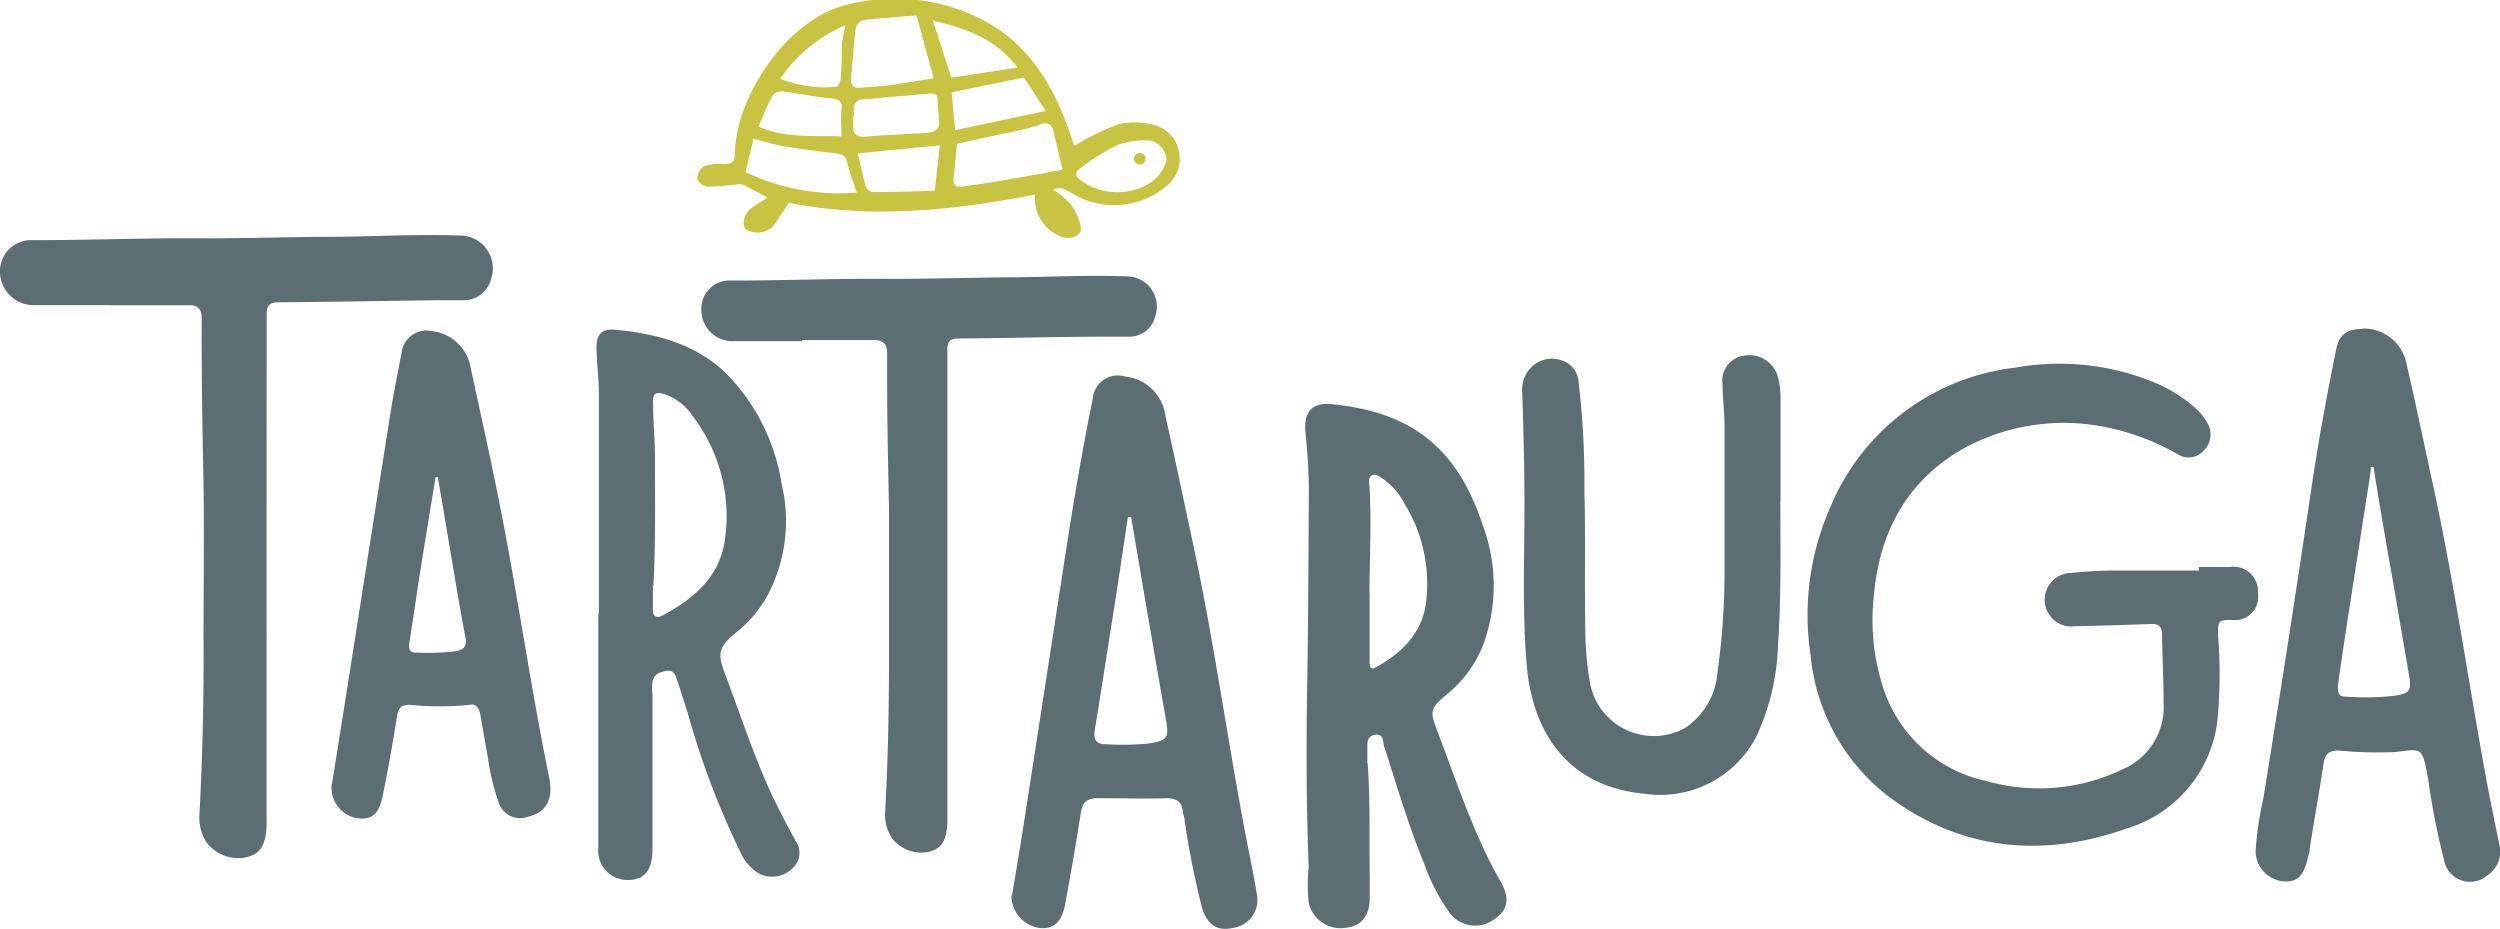
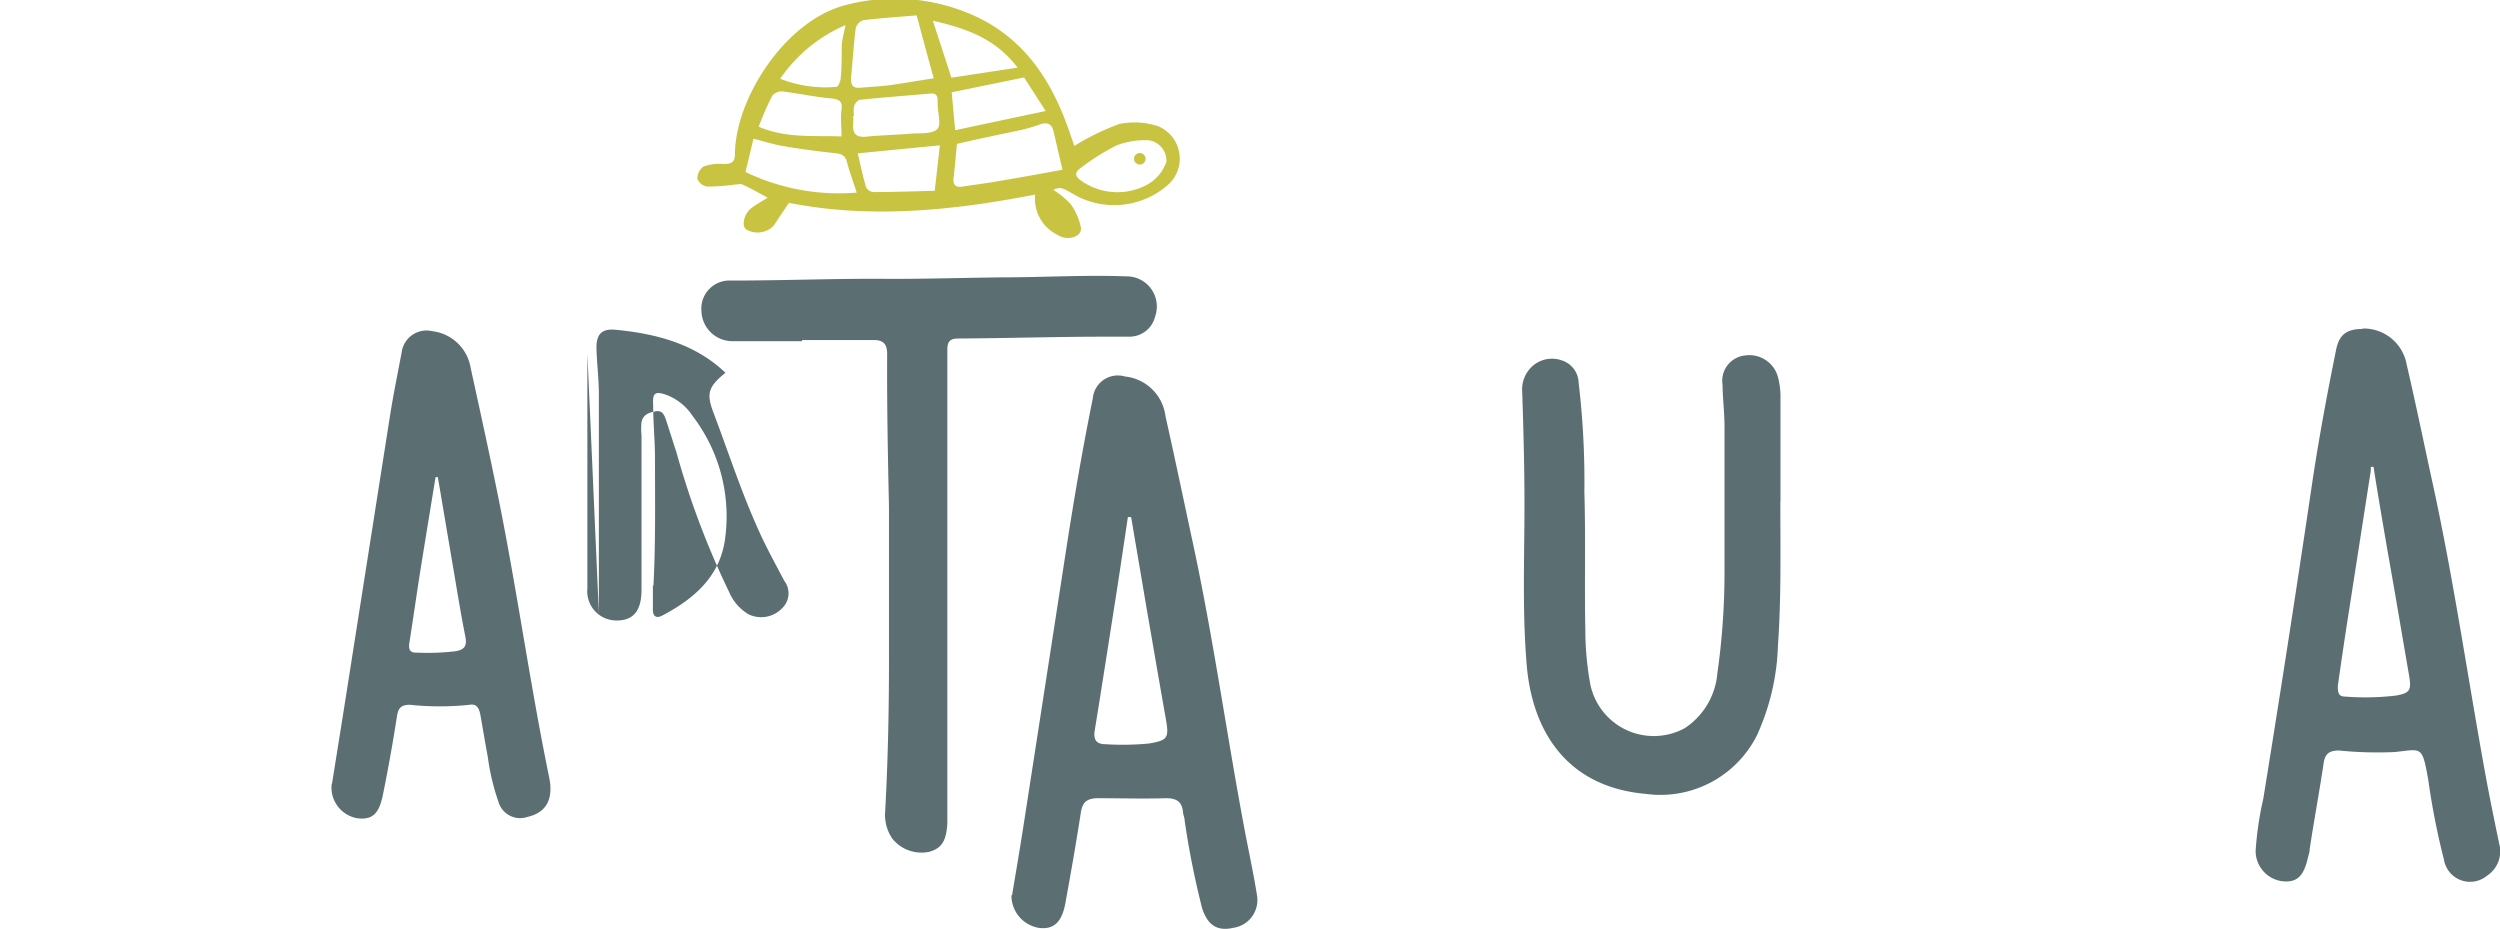
<svg xmlns="http://www.w3.org/2000/svg" viewBox="0 0 178.21 66.24">
  <defs>
    <style>.cls-1{fill:#c9c342;}.cls-2{fill:#5b6e72;}</style>
  </defs>
  <g data-name="Capa 2" id="Capa_2">
    <g data-name="Capa 3" id="Capa_3">
      <path d="M76.58,10.4a17.8,17.8,0,0,1,3.2-1.56A5.38,5.38,0,0,1,82.56,9a2.5,2.5,0,0,1,.76,4.12,5.81,5.81,0,0,1-6.26,1c-.43-.19-.82-.47-1.25-.66a.83.83,0,0,0-.72.08,6.06,6.06,0,0,1,1.22,1,4.22,4.22,0,0,1,.74,1.68c.11.64-.92,1-1.65.53a2.86,2.86,0,0,1-1.61-2.88c-5.88,1.14-11.74,1.74-17.55.59-.38.56-.68,1-1,1.5a1.31,1.31,0,0,1-.53.45,1.59,1.59,0,0,1-1.52-.06c-.35-.24-.15-1.11.35-1.5.35-.27.75-.48,1.18-.76-.6-.32-1.17-.65-1.78-.93-.15-.08-.39,0-.59,0a14.18,14.18,0,0,1-1.94.14.92.92,0,0,1-.7-.55,1.07,1.07,0,0,1,.44-.88,3.4,3.4,0,0,1,1.46-.18c.6,0,.78-.17.78-.76.05-3.88,3.49-9.31,7.71-10.52a13.74,13.74,0,0,1,8.41.33C72.83,2.3,75,5.65,76.34,9.71c.1.27.19.54.24.69M65.31,1.1c-1.17.1-2.48.18-3.78.34A.86.86,0,0,0,61,2c-.15,1.2-.22,2.41-.34,3.61,0,.57.24.69.72.64.66-.06,1.32-.09,2-.17,1.05-.15,2.1-.33,3.18-.5-.41-1.48-.78-2.85-1.22-4.49m2.88,9.11c-.08.88-.15,1.66-.24,2.44-.07.53.12.75.65.66.91-.14,1.83-.26,2.74-.42,1.42-.24,2.84-.5,4.37-.78L75.1,9.37c-.13-.58-.49-.68-1-.49a11.25,11.25,0,0,1-1.29.38c-1.54.33-3.08.64-4.61,1m-15.06,2a15.37,15.37,0,0,0,7.93,1.47c-.25-.78-.51-1.46-.69-2.16-.12-.48-.37-.6-.83-.65-1.25-.13-2.51-.3-3.75-.51-.69-.12-1.35-.34-2.09-.52-.19.78-.36,1.52-.57,2.37m30-.65A1.47,1.47,0,0,0,81.89,10a5.83,5.83,0,0,0-2.29.36A16.24,16.24,0,0,0,77,12c-.32.23-.43.51,0,.83a4.46,4.46,0,0,0,4.54.45,2.93,2.93,0,0,0,1.6-1.75m-22-.62c.21.89.37,1.68.6,2.45a.68.68,0,0,0,.51.33c1.44,0,2.88-.05,4.38-.09L67,10.36l-5.85.57m13.4-3L73,5.52,67.84,6.58c.08.84.15,1.67.25,2.7l6.46-1.37m-13.73.36a5,5,0,0,1,0,.55c-.07.71.22,1,.95.92,1.13-.11,2.26-.13,3.39-.23.59,0,1.42,0,1.68-.34s0-1.14,0-1.74a1.93,1.93,0,0,1,0-.24c0-.42-.15-.56-.56-.52-1.65.15-3.3.27-4.95.44-.17,0-.38.26-.45.45a2.41,2.41,0,0,0,0,.71m-.89,1.46c0-.73-.09-1.33,0-1.93s-.21-.73-.78-.79c-1.14-.1-2.28-.35-3.42-.49a.89.89,0,0,0-.71.26c-.38.7-.69,1.45-1,2.25,2,.86,4,.61,6,.7m6.4-8.3c.48,1.46.89,2.72,1.34,4.11l4.72-.72C70.87,2.64,68.74,2,66.33,1.43M55.63,5.62a8.79,8.79,0,0,0,4,.57c.12,0,.28-.39.3-.61C60,4.84,60,4.1,60,3.36c0-.48.16-.95.27-1.57a10.77,10.77,0,0,0-4.66,3.83" class="cls-1" />
      <path d="M81.66,11.33a.41.41,0,0,1-.41.4.41.41,0,1,1,.41-.4" class="cls-1" />
-       <path d="M156.74,40.42c.74,0,1.48,0,2.21,0a1.73,1.73,0,0,1,2,1.84,1.65,1.65,0,0,1-1.84,1.93c-1,0-1,.06-1,1.09a34.9,34.9,0,0,1,0,5.6,9.15,9.15,0,0,1-6.58,8.2c-6,2.12-11.88,1.54-17.07-2.43a14.41,14.41,0,0,1-5.4-10,19,19,0,0,1,1.39-10.44,16.29,16.29,0,0,1,13.19-10,17.83,17.83,0,0,1,10.07,1.11,10.29,10.29,0,0,1,2.85,1.83,3.89,3.89,0,0,1,.74.92,1.61,1.61,0,0,1-.16,2,1.45,1.45,0,0,1-1.94.29,16.94,16.94,0,0,0-5.09-1.91A14.9,14.9,0,0,0,139.91,32c-4,2.31-5.93,5.94-6.33,10.43a15.61,15.61,0,0,0,.6,6.4,9.9,9.9,0,0,0,7.44,6.85,13.72,13.72,0,0,0,9.79-.89,4.8,4.8,0,0,0,2.82-4.65c0-1.63-.09-3.26-.11-4.89,0-.59-.23-.79-.8-.77-1.79.07-3.59.12-5.38.16a1.91,1.91,0,1,1-.28-3.8c1-.1,1.94-.16,2.92-.17,2,0,4.11,0,6.16,0v-.25" class="cls-2" />
-       <path d="M7.78,21.75c-1.77,0-3.53,0-5.3,0A2.39,2.39,0,0,1,0,19.4a2.21,2.21,0,0,1,2.33-2.28c4.11,0,8.22-.17,12.33-.13,2.87,0,5.75-.09,8.62-.11,3.14,0,6.27-.2,9.41-.09A2.34,2.34,0,0,1,35,19.9a2,2,0,0,1-2,1.5c-.58,0-1.16,0-1.74,0-3.8.05-7.6.12-11.39.15-.67,0-.86.24-.86.88Q19,40,19,57.61c0,.44,0,.89,0,1.34-.09,1.34-.44,1.88-1.36,2.14a2.84,2.84,0,0,1-2.89-1A3.27,3.27,0,0,1,14.22,58q.33-6.22.29-12.47c0-3.66.05-7.32,0-11-.08-3.93-.15-7.85-.13-11.77,0-.74-.27-1.05-1-1-1.85,0-3.69,0-5.54,0Z" class="cls-2" />
-       <path d="M97.49,54.4c.2,2.73.11,5.47.15,8.2,0,.48,0,.95,0,1.43,0,1.28-.64,2-1.68,2.1a2.32,2.32,0,0,1-2.67-1.79,11.79,11.79,0,0,1,0-2.52c-.17-4.29-.18-8.58-.11-12.87.08-4.63.09-9.26.12-13.89,0-1.42-.1-2.84-.24-4.25s.45-2.15,1.88-2c5.47.55,8.87,2.92,10.73,8.56a12.28,12.28,0,0,1,.12,8.43,8.57,8.57,0,0,1-2.63,3.68c-1.18,1-1.26,1.15-.73,2.55,1.4,3.66,2.59,7.4,4.55,10.83.69,1.21.48,2.06-.47,2.67a2.26,2.26,0,0,1-3.18-.47,14,14,0,0,1-1.81-3.5c-1.13-2.73-1.94-5.56-2.86-8.37-.1-.32,0-.9-.63-.81s-.56.62-.56,1.07v.95m.16-12.12v4.83c0,.31,0,.74.5.43,1.8-1,3.25-2.42,3.52-4.58a10.86,10.86,0,0,0-1.56-7.11,4.75,4.75,0,0,0-1.5-1.71c-.24-.15-.5-.39-.78-.27s-.21.51-.19.78c.16,2.65,0,5.31,0,7.63" class="cls-2" />
      <path d="M72.14,63.85c.26-1.59.56-3.3.82-5q1.56-10.06,3.11-20.12c.54-3.45,1.13-6.9,1.83-10.33a1.79,1.79,0,0,1,2.3-1.56,3.24,3.24,0,0,1,2.88,2.83c.66,2.93,1.27,5.86,1.9,8.79,1.52,7,2.47,14,3.8,21,.28,1.45.59,2.89.82,4.34a2,2,0,0,1-1.69,2.34c-1.13.26-1.84-.18-2.23-1.44a61.39,61.39,0,0,1-1.23-6.18c0-.21-.1-.41-.12-.62-.07-.75-.45-1-1.21-1-1.61.05-3.22,0-4.82,0-.79,0-1.13.25-1.25,1-.33,2.15-.71,4.3-1.1,6.45-.25,1.38-.82,1.91-1.85,1.8a2.34,2.34,0,0,1-2-2.37m8.5-26.92-.2,0c-.25,1.68-.5,3.37-.76,5.06-.53,3.37-1.05,6.75-1.6,10.13-.11.65.09,1,.75,1A19.78,19.78,0,0,0,81.91,53c1.33-.23,1.43-.39,1.2-1.73-.47-2.64-.92-5.29-1.38-7.93-.36-2.15-.73-4.29-1.09-6.44" class="cls-2" />
      <path d="M168.38,23.42A3.11,3.11,0,0,1,171.56,26c.67,2.87,1.26,5.76,1.89,8.64,1.52,7,2.51,14,3.8,21,.28,1.5.59,3,.9,4.49a2.07,2.07,0,0,1-.86,2.29,1.89,1.89,0,0,1-3.08-1.16,51.74,51.74,0,0,1-1.11-5.65c-.45-2.51-.45-2.2-2.41-2a27.52,27.52,0,0,1-3.95-.11c-.67,0-1,.2-1.1.9-.31,2.06-.69,4.1-1,6.15,0,.21-.08.41-.13.62-.3,1.31-.79,1.75-1.8,1.65a2.18,2.18,0,0,1-1.92-2.16,23.59,23.59,0,0,1,.55-3.74q1.78-11,3.41-22c.49-3.36,1.11-6.7,1.78-10,.22-1.08.76-1.47,1.9-1.47m.77,9.83H169c0,.09,0,.18,0,.28q-.86,5.52-1.72,11.05c-.22,1.43-.43,2.85-.63,4.28,0,.35,0,.75.45.76a18.39,18.39,0,0,0,3.71-.07c1-.18,1.09-.4.92-1.42-.52-3-1-5.9-1.53-8.85-.34-2-.69-4-1-6" class="cls-2" />
-       <path d="M42.69,43.73c0-5.21,0-10.42,0-15.63,0-1.08-.14-2.15-.17-3.23s.4-1.46,1.39-1.36c2.88.28,5.64,1,7.8,3.06a14.31,14.31,0,0,1,4,7.89,11.38,11.38,0,0,1-.88,7.76,8.71,8.71,0,0,1-2.34,2.85c-1.21,1-1.38,1.46-.85,2.85,1.07,2.83,2,5.71,3.26,8.48.54,1.19,1.18,2.35,1.79,3.51a1.46,1.46,0,0,1-.15,1.94,2.07,2.07,0,0,1-2.4.44,3.37,3.37,0,0,1-1.38-1.58,59.18,59.18,0,0,1-3.77-10c-.25-.75-.48-1.51-.73-2.26-.12-.36-.26-.72-.75-.63s-.89.24-1,.77a4.17,4.17,0,0,0,0,.94c0,3.66,0,7.32,0,11,0,1.5-.57,2.2-1.76,2.2a2.08,2.08,0,0,1-2.1-2.28q0-8.37,0-16.74Zm3.85-2v1.74c0,.49.27.62.67.41,2.18-1.15,4-2.67,4.44-5.23a11.76,11.76,0,0,0-2.28-9,3.88,3.88,0,0,0-1.81-1.48c-.86-.31-1.06-.18-1,.71,0,1.27.13,2.53.13,3.79,0,3,.05,6.05-.11,9.07" class="cls-2" />
+       <path d="M42.69,43.73c0-5.21,0-10.42,0-15.63,0-1.08-.14-2.15-.17-3.23s.4-1.46,1.39-1.36c2.88.28,5.64,1,7.8,3.06c-1.21,1-1.38,1.46-.85,2.85,1.07,2.83,2,5.71,3.26,8.48.54,1.19,1.18,2.35,1.79,3.51a1.46,1.46,0,0,1-.15,1.94,2.07,2.07,0,0,1-2.4.44,3.37,3.37,0,0,1-1.38-1.58,59.18,59.18,0,0,1-3.77-10c-.25-.75-.48-1.51-.73-2.26-.12-.36-.26-.72-.75-.63s-.89.24-1,.77a4.17,4.17,0,0,0,0,.94c0,3.66,0,7.32,0,11,0,1.5-.57,2.2-1.76,2.2a2.08,2.08,0,0,1-2.1-2.28q0-8.37,0-16.74Zm3.85-2v1.74c0,.49.27.62.67.41,2.18-1.15,4-2.67,4.44-5.23a11.76,11.76,0,0,0-2.28-9,3.88,3.88,0,0,0-1.81-1.48c-.86-.31-1.06-.18-1,.71,0,1.27.13,2.53.13,3.79,0,3,.05,6.05-.11,9.07" class="cls-2" />
      <path d="M23.67,55.85l.84-5.26q1.64-10.44,3.28-20.88c.24-1.53.55-3.05.84-4.58a1.79,1.79,0,0,1,2.2-1.52,3.15,3.15,0,0,1,2.72,2.61c.93,4.27,1.88,8.53,2.66,12.83,1,5.46,1.82,10.94,2.94,16.38.32,1.56-.23,2.5-1.54,2.8a1.61,1.61,0,0,1-2.08-1.08,16.12,16.12,0,0,1-.76-3.21c-.19-1-.35-2-.53-3-.08-.41-.24-.8-.77-.7a20.12,20.12,0,0,1-4.25,0c-.6,0-.83.21-.92.8-.29,1.87-.62,3.73-1,5.59-.27,1.39-.77,1.83-1.82,1.7a2.22,2.22,0,0,1-1.84-2.41m7.57-21.91-.16,0c-.33,2-.67,4.09-1,6.13s-.57,3.8-.87,5.69c-.06.4,0,.7.47.69a16.86,16.86,0,0,0,2.84-.1c.58-.11.81-.33.69-1-.32-1.6-.58-3.21-.85-4.81-.38-2.22-.75-4.44-1.13-6.66" class="cls-2" />
      <path d="M126.91,35.75c0,3.42.07,6.85-.17,10.26a16.61,16.61,0,0,1-1.5,6.41,7.7,7.7,0,0,1-7.94,4.17c-5.62-.5-8.07-4.47-8.47-9.18-.32-3.81-.16-7.63-.16-11.45,0-2.66-.07-5.31-.16-8a2.24,2.24,0,0,1,.55-1.68,2.09,2.09,0,0,1,2.24-.6,1.72,1.72,0,0,1,1.23,1.59,59.62,59.62,0,0,1,.41,7.79c.1,3.29,0,6.58.07,9.87a21.81,21.81,0,0,0,.31,3.61,4.62,4.62,0,0,0,6.77,3.37A5.2,5.2,0,0,0,122.42,48a51.13,51.13,0,0,0,.51-7.31q0-5.15,0-10.27c0-1-.13-2-.14-3a1.81,1.81,0,0,1,1.6-2.08A2.11,2.11,0,0,1,126.77,27a5.54,5.54,0,0,1,.15,1.41c0,2.45,0,4.89,0,7.34" class="cls-2" />
      <path d="M57.17,24.32H52.26A2.21,2.21,0,0,1,50,22.15,2,2,0,0,1,52.12,20c3.81,0,7.61-.16,11.42-.12,2.66,0,5.32-.08,8-.11,2.9,0,5.8-.18,8.7-.07a2.15,2.15,0,0,1,2.1,2.87A1.88,1.88,0,0,1,80.47,24c-.54,0-1.08,0-1.61,0-3.52,0-7,.11-10.54.13-.62,0-.79.23-.79.82q0,16.26,0,32.53c0,.41,0,.82,0,1.23-.08,1.25-.4,1.74-1.25,2a2.66,2.66,0,0,1-2.68-.94,3,3,0,0,1-.5-1.95c.21-3.84.28-7.69.27-11.53,0-3.39,0-6.78,0-10.17-.08-3.62-.15-7.25-.13-10.88,0-.69-.25-1-.94-1-1.71,0-3.42,0-5.13,0Z" class="cls-2" />
    </g>
  </g>
</svg>